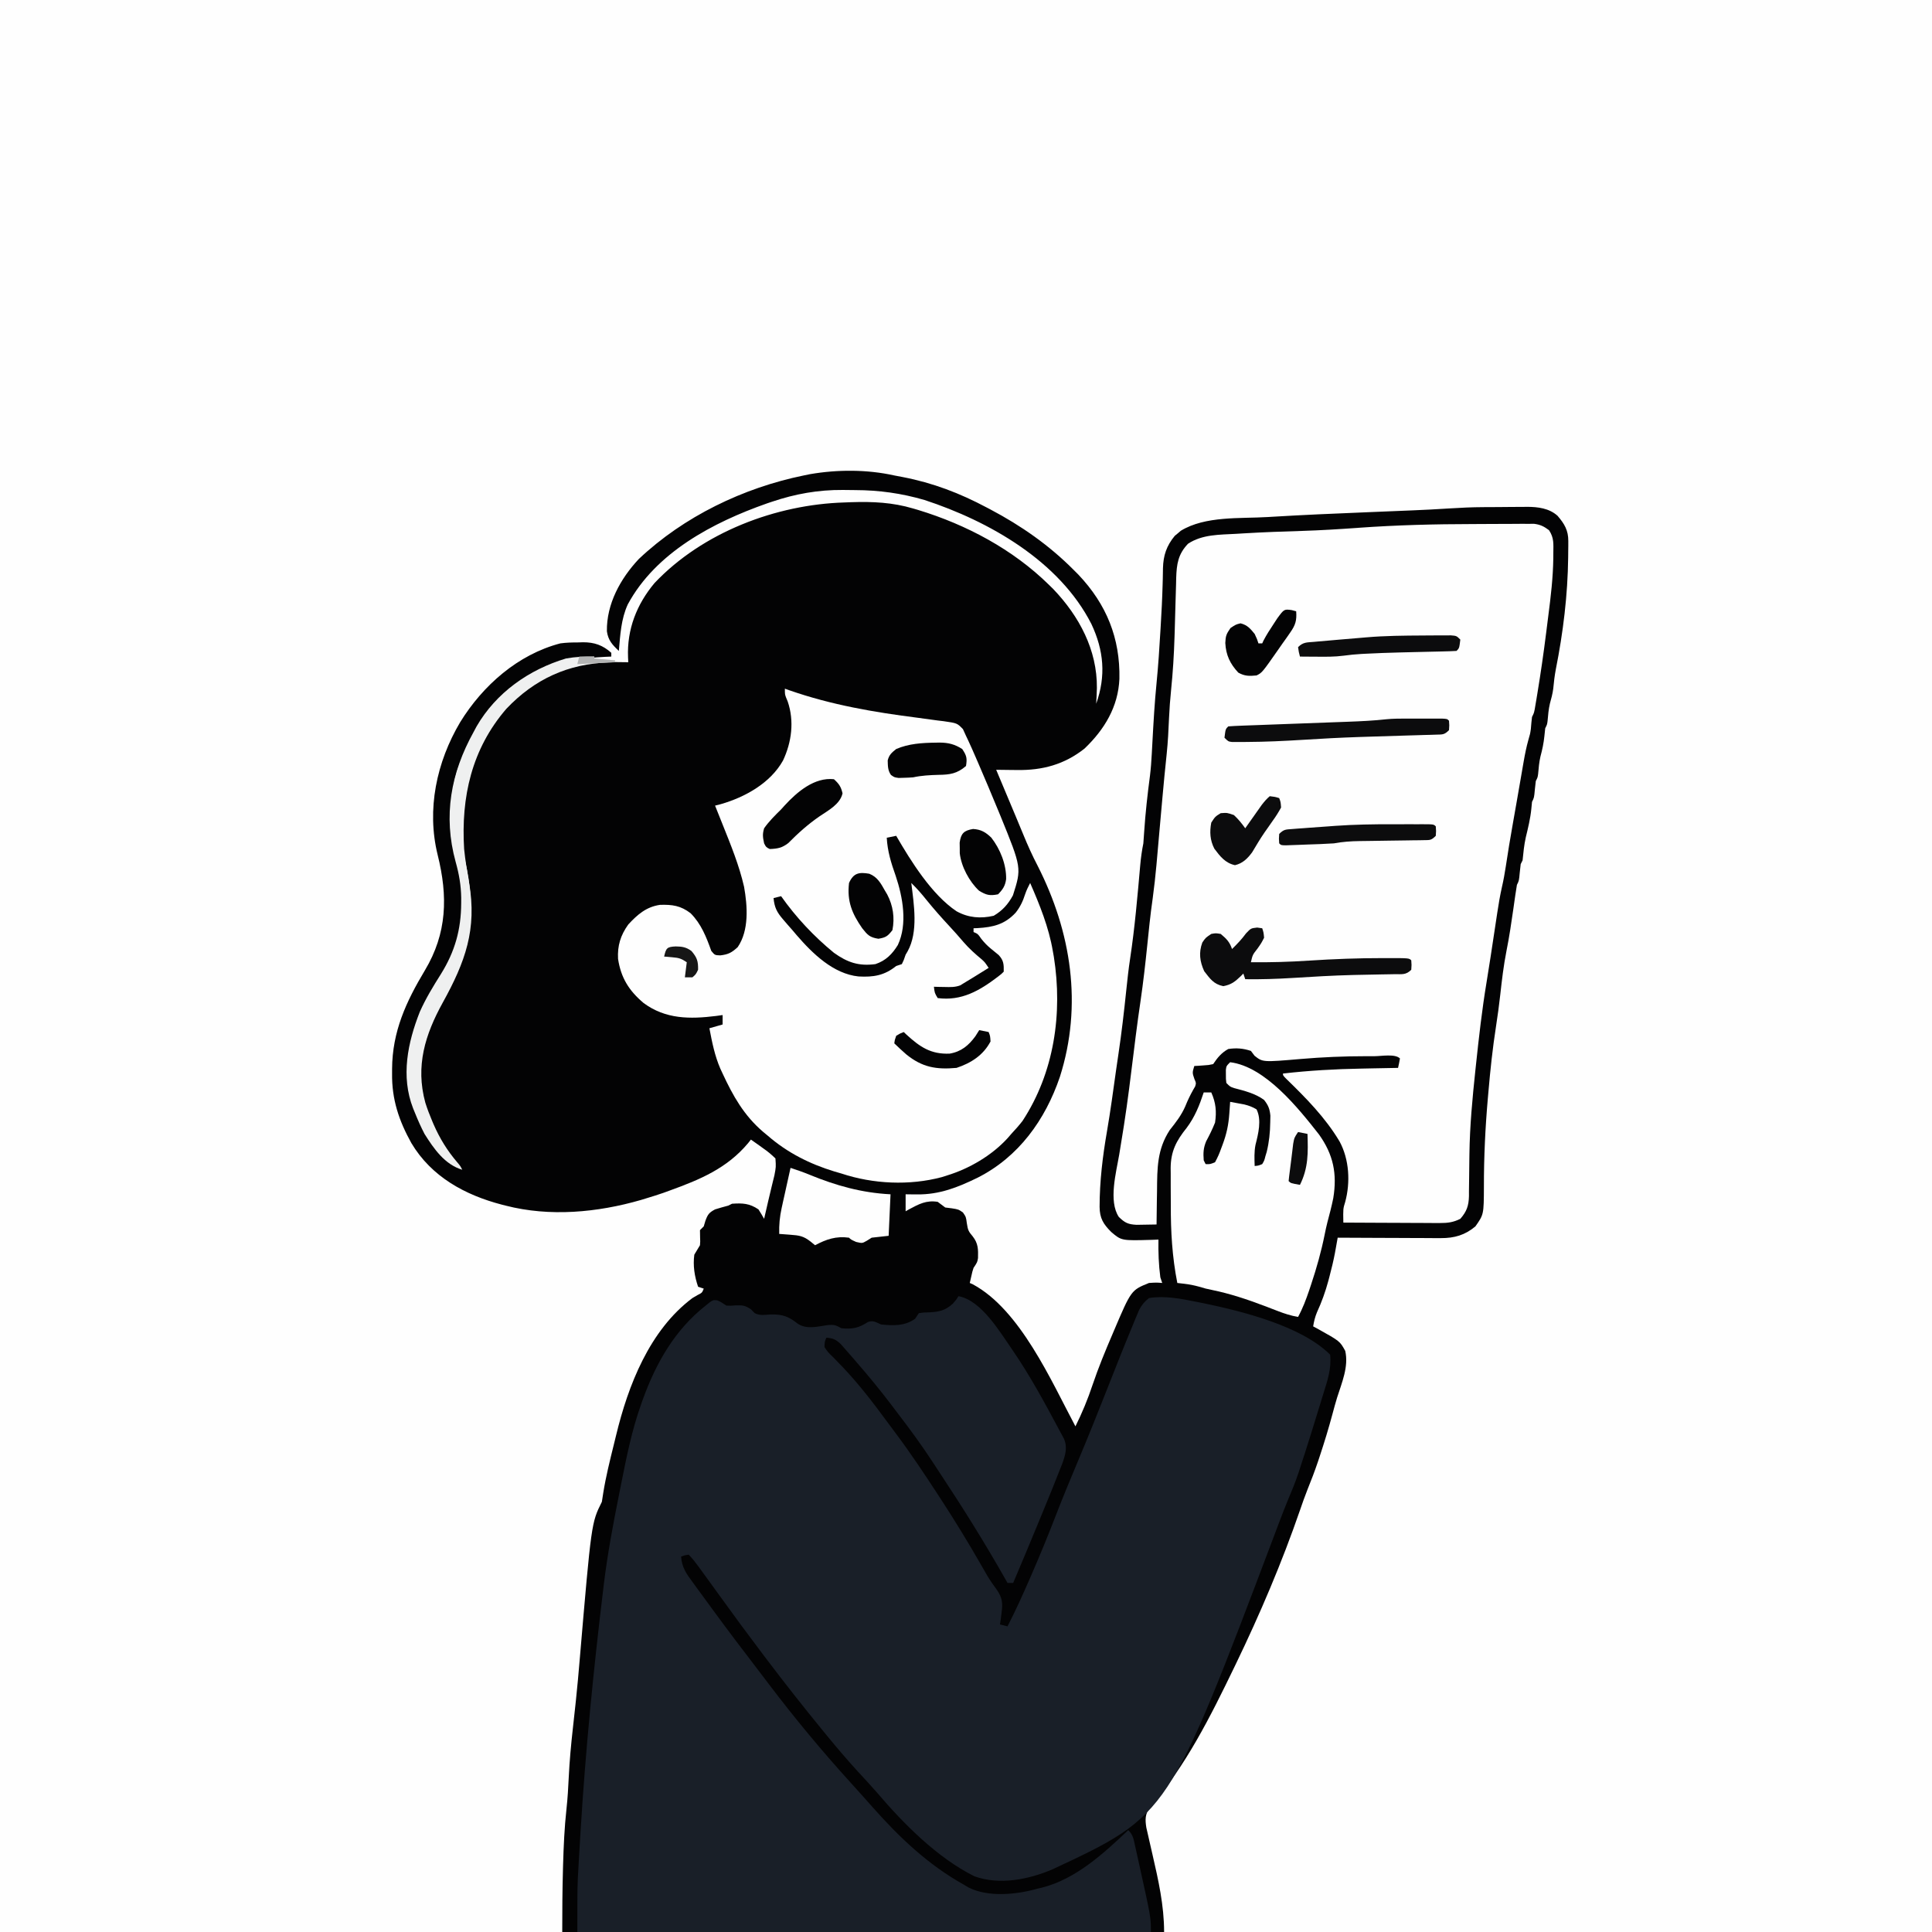
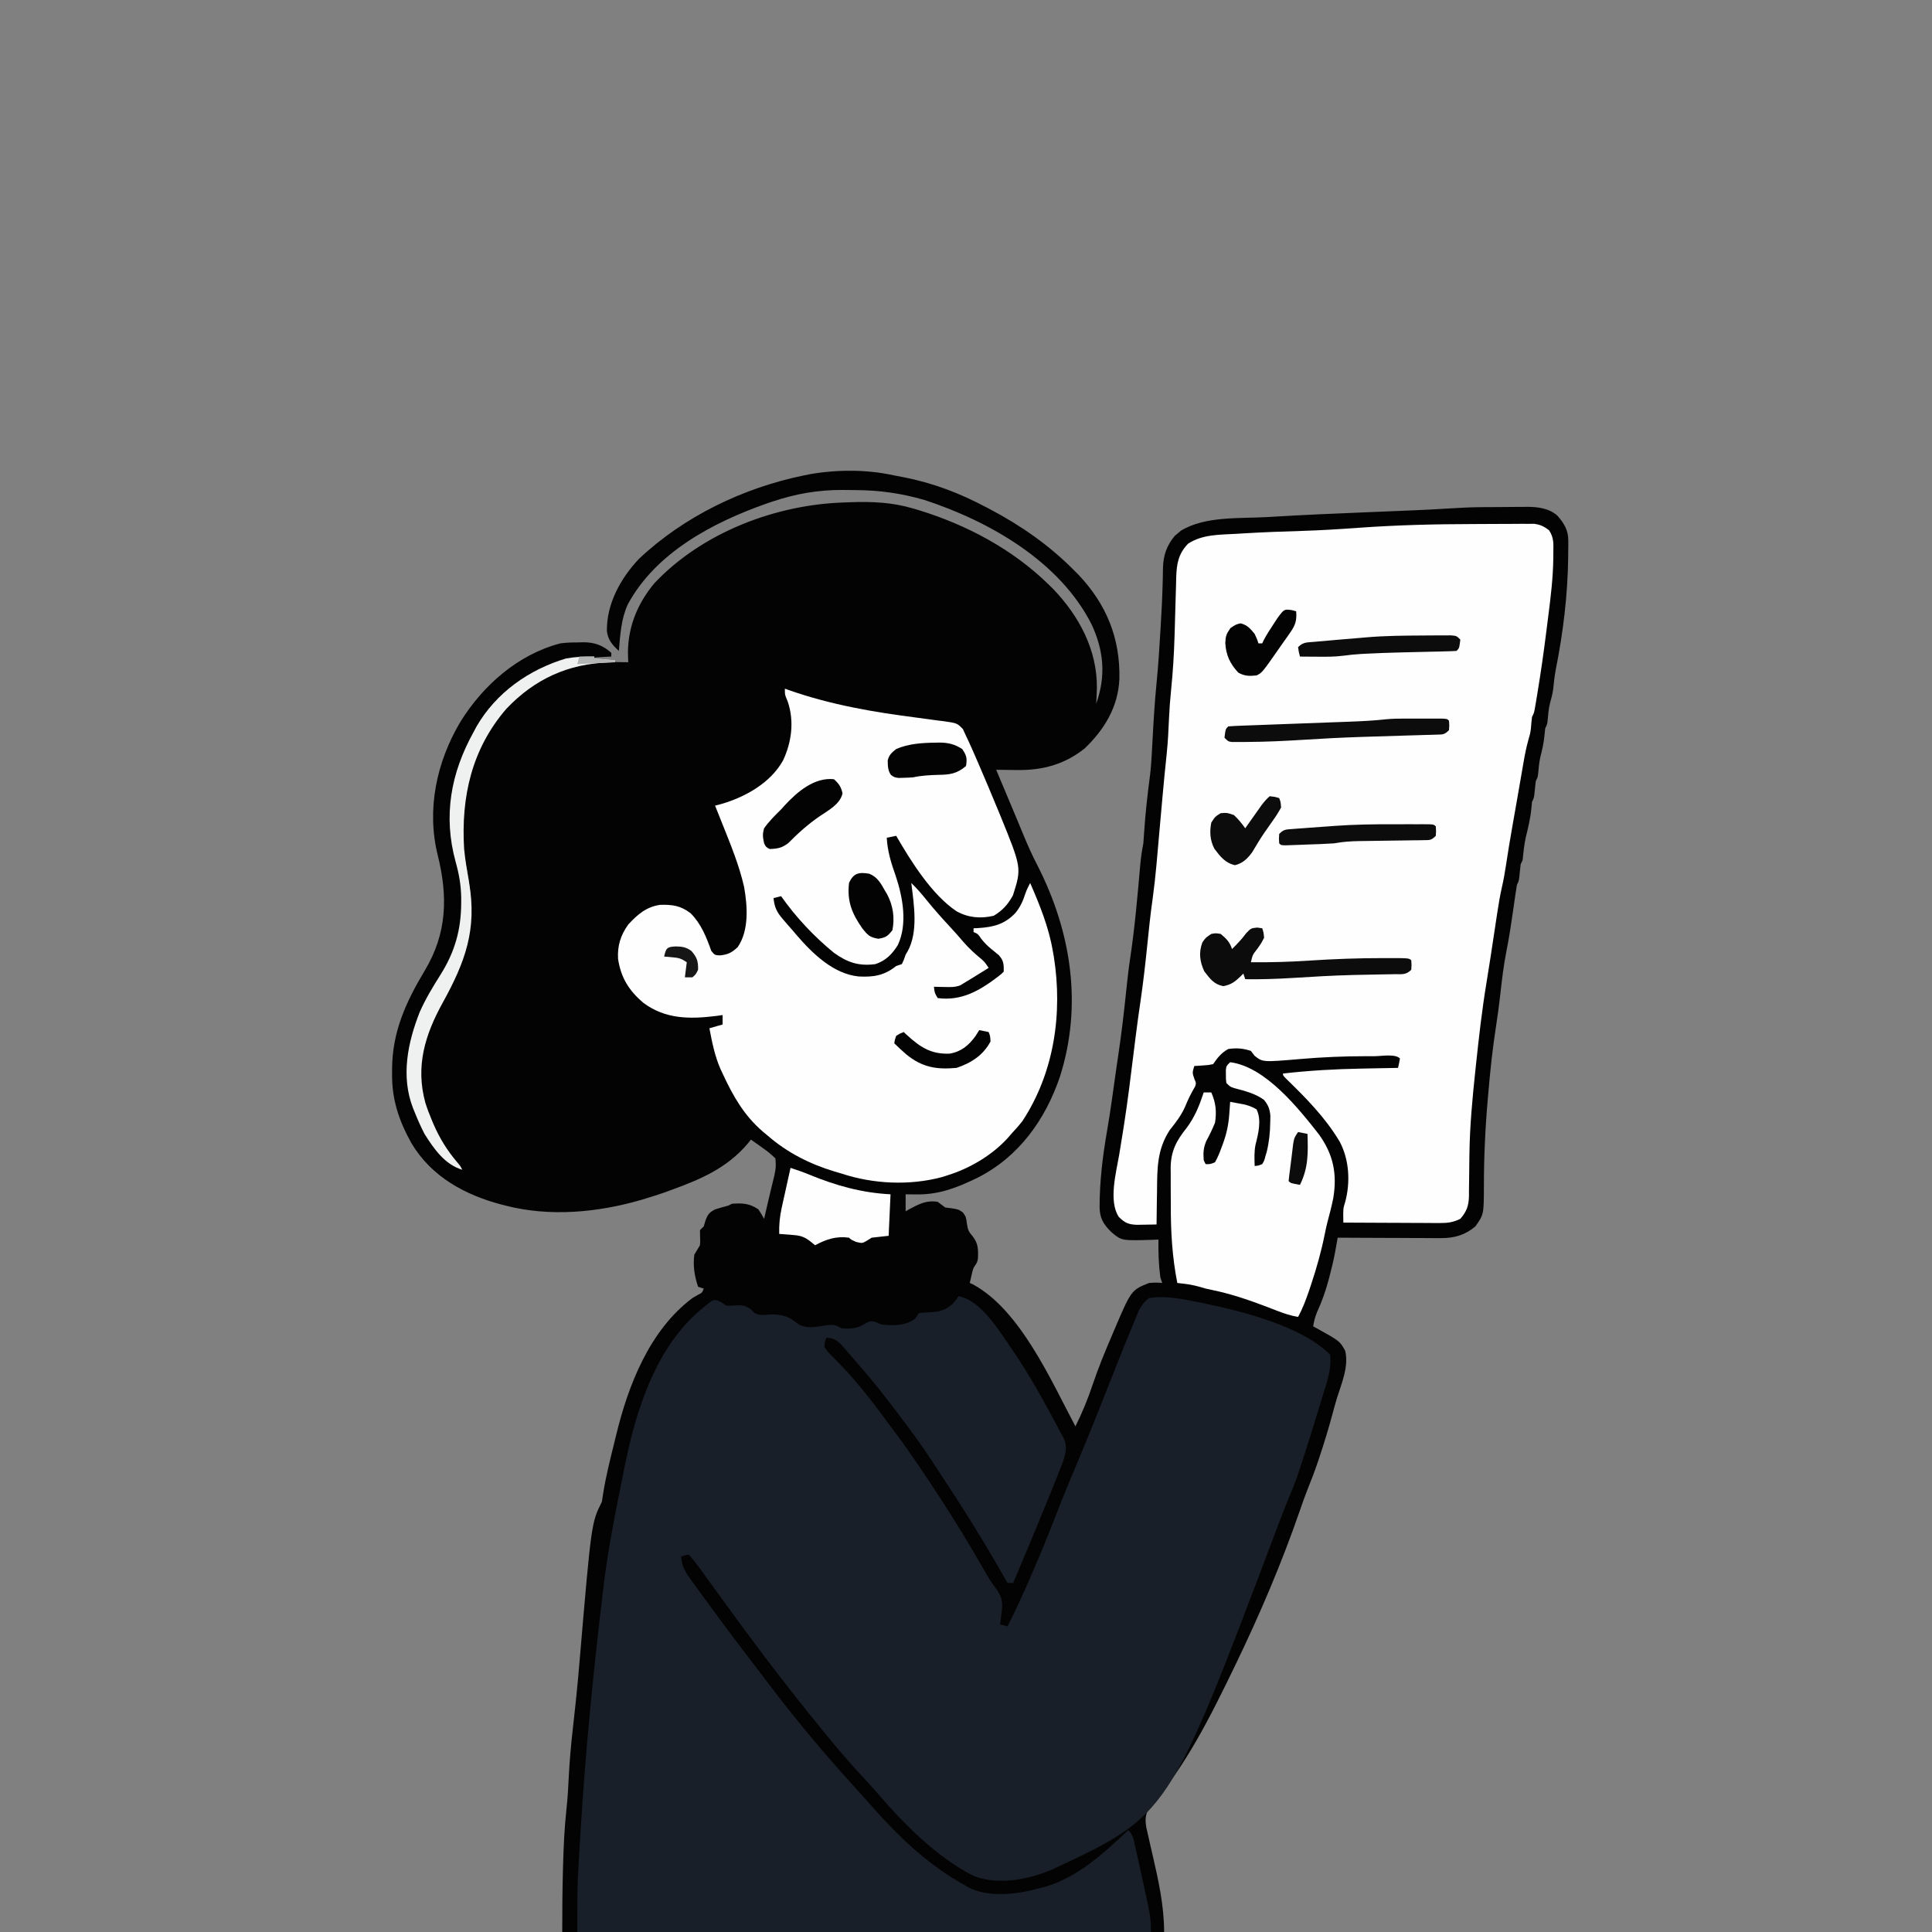
<svg xmlns="http://www.w3.org/2000/svg" version="1.1" width="1024" height="1024">
  <rect width="100%" height="100%" fill="#808080" stroke="none" />
-   <path d="M0 0 C337.92 0 675.84 0 1024 0 C1024 337.92 1024 675.84 1024 1024 C686.08 1024 348.16 1024 0 1024 C0 686.08 0 348.16 0 0 Z " fill="#FEFEFE" transform="translate(0,0)" />
  <path d="M0 0 C1.482 0.286 2.966 0.568 4.449 0.848 C20.484 3.939 34.624 9.357 49 17 C49.986 17.518 49.986 17.518 50.993 18.047 C67.241 26.638 82.023 36.95 95 50 C95.831 50.831 96.663 51.663 97.52 52.52 C112.525 68.343 119.731 86.283 119.309 107.785 C118.665 122.629 111.433 134.572 100.883 144.703 C90.225 153.194 78.502 156.342 65.062 156.125 C63.997 156.116 62.932 156.107 61.834 156.098 C59.222 156.074 56.611 156.041 54 156 C54.368 156.876 54.735 157.752 55.114 158.655 C56.503 161.965 57.891 165.275 59.28 168.585 C59.876 170.007 60.472 171.429 61.069 172.85 C61.648 174.231 62.227 175.611 62.806 176.992 C63.381 178.364 63.957 179.735 64.533 181.106 C65.834 184.206 67.127 187.309 68.403 190.419 C70.702 196.016 73.134 201.452 75.938 206.812 C93.806 241.938 99.872 280.714 87.759 318.766 C80.016 341.552 65.882 361.257 44.062 372.25 C33.601 377.349 23.922 381.183 12.125 381.062 C10.973 381.053 9.82 381.044 8.633 381.035 C7.764 381.024 6.895 381.012 6 381 C6 383.97 6 386.94 6 390 C6.641 389.639 7.281 389.278 7.941 388.906 C13.078 386.15 17.017 384.043 23 385 C24.353 385.973 25.687 386.974 27 388 C28.155 388.144 29.31 388.289 30.5 388.438 C34 389 34 389 36.375 390.625 C38 393 38 393 38.438 396.312 C39.002 400.015 39.312 400.647 41.562 403.312 C44.477 407.028 44.493 410.154 44.371 414.766 C44 417 44 417 42 420 C41.338 422.046 41.338 422.046 40.875 424.188 C40.586 425.446 40.298 426.704 40 428 C40.566 428.253 41.132 428.505 41.715 428.766 C66.77 442.3 83.173 479.915 96 504 C99.573 496.829 102.531 489.659 105.062 482.062 C108.136 472.962 111.773 464.132 115.562 455.312 C115.973 454.345 115.973 454.345 116.391 453.358 C125.553 431.812 125.553 431.812 135 428 C138.938 427.75 138.938 427.75 142 428 C141.67 427.01 141.34 426.02 141 425 C140.115 418.336 139.89 411.714 140 405 C138.866 405.046 137.731 405.093 136.562 405.141 C120.438 405.609 120.438 405.609 115 401 C110.766 396.798 108.876 393.697 108.81 387.696 C108.826 374.074 110.426 360.852 112.753 347.447 C114.591 336.779 116.022 326.048 117.527 315.33 C117.944 312.391 118.376 309.455 118.816 306.52 C120.487 295.329 121.778 284.125 122.946 272.871 C123.534 267.229 124.142 261.609 125 256 C127.487 239.606 128.89 222.997 130.354 206.484 C130.708 202.584 131.218 198.84 132 195 C132.174 192.94 132.317 190.877 132.438 188.812 C133.095 178.907 134.201 169.042 135.502 159.201 C135.987 155.324 136.258 151.458 136.465 147.555 C136.542 146.146 136.62 144.737 136.697 143.328 C136.756 142.239 136.756 142.239 136.816 141.127 C137.378 130.735 137.968 120.358 139 110 C139.916 100.7 140.516 91.39 141.062 82.062 C141.106 81.331 141.15 80.599 141.194 79.846 C141.625 72.561 142.018 65.284 142.207 57.988 C142.237 56.943 142.267 55.899 142.299 54.822 C142.348 52.933 142.381 51.043 142.395 49.153 C142.572 42.375 144.298 37.275 148.641 32.012 C149.172 31.575 149.703 31.138 150.25 30.688 C150.771 30.238 151.292 29.788 151.828 29.324 C164.895 21.357 183.281 22.935 198 22.039 C199.057 21.975 199.057 21.975 200.134 21.909 C216.675 20.908 233.226 20.203 249.783 19.53 C255.893 19.282 262.004 19.029 268.114 18.774 C270.196 18.687 272.279 18.603 274.361 18.519 C281.032 18.243 287.693 17.907 294.355 17.47 C300.25 17.086 306.124 16.83 312.031 16.797 C312.877 16.791 313.724 16.785 314.596 16.78 C316.35 16.77 318.103 16.764 319.857 16.76 C322.525 16.75 325.192 16.719 327.859 16.688 C329.583 16.681 331.307 16.676 333.031 16.672 C333.815 16.66 334.598 16.647 335.405 16.634 C341.141 16.657 347.085 17.37 351.531 21.381 C355.177 25.603 357.259 29.132 357.23 34.711 C357.229 36.072 357.229 36.072 357.227 37.46 C357.208 38.903 357.208 38.903 357.188 40.375 C357.175 41.87 357.175 41.87 357.161 43.395 C356.921 63.317 354.519 83.183 350.621 102.715 C349.969 106.163 349.57 109.572 349.246 113.062 C348.903 115.763 348.184 118.322 347.473 120.945 C346.775 123.976 346.51 127.022 346.246 130.117 C346 132 346 132 345 134 C344.821 135.371 344.68 136.747 344.562 138.125 C344.186 141.87 343.455 145.321 342.473 148.945 C341.775 151.976 341.51 155.022 341.246 158.117 C341 160 341 160 340 162 C339.799 163.496 339.637 164.997 339.5 166.5 C339.111 170.778 339.111 170.778 338 173 C337.876 174.258 337.753 175.516 337.625 176.812 C337.113 181.942 335.904 186.828 334.695 191.832 C333.806 195.883 333.406 199.877 333 204 C332.67 204.66 332.34 205.32 332 206 C331.799 207.496 331.637 208.997 331.5 210.5 C331.111 214.778 331.111 214.778 330 217 C329.675 218.84 329.393 220.688 329.133 222.539 C328.971 223.668 328.809 224.798 328.642 225.961 C328.386 227.775 328.386 227.775 328.125 229.625 C327.041 237.16 325.944 244.662 324.438 252.125 C322.938 259.76 322.032 267.437 321.177 275.168 C320.548 280.772 319.805 286.341 318.932 291.911 C317.117 303.534 315.882 315.157 314.875 326.875 C314.788 327.856 314.701 328.837 314.612 329.848 C313.229 345.574 312.48 361.245 312.503 377.033 C312.441 391.679 312.441 391.679 308 398 C302.529 402.638 296.808 404.256 289.719 404.227 C287.888 404.227 287.888 404.227 286.02 404.227 C284.065 404.211 284.065 404.211 282.07 404.195 C280.711 404.192 279.352 404.189 277.993 404.187 C274.432 404.179 270.872 404.16 267.311 404.137 C263.671 404.117 260.031 404.108 256.391 404.098 C249.26 404.076 242.13 404.042 235 404 C234.869 404.738 234.737 405.477 234.602 406.237 C234.426 407.215 234.25 408.192 234.07 409.199 C233.897 410.165 233.724 411.13 233.546 412.124 C232.758 416.274 231.764 420.354 230.688 424.438 C230.474 425.253 230.26 426.068 230.04 426.909 C228.478 432.676 226.519 438.12 224.016 443.555 C222.986 446.035 222.436 448.356 222 451 C222.808 451.436 223.616 451.871 224.449 452.32 C236.175 458.855 236.175 458.855 239 464 C240.919 472.325 237.185 480.868 234.697 488.732 C233.799 491.653 233.005 494.596 232.215 497.547 C230.188 505.111 227.907 512.569 225.438 520 C225.157 520.848 224.876 521.696 224.586 522.569 C222.872 527.655 220.972 532.635 218.953 537.607 C217.547 541.138 216.3 544.719 215.062 548.312 C205.478 576.138 193.791 603.513 181 630 C180.696 630.629 180.392 631.259 180.079 631.907 C167.56 657.81 154.48 684.034 135.461 705.887 C132.912 709.574 132.889 712.301 133.589 716.71 C133.91 718.149 134.242 719.585 134.582 721.02 C134.756 721.796 134.931 722.572 135.11 723.372 C135.668 725.854 136.239 728.334 136.812 730.812 C139.955 744.455 143 757.926 143 772 C37.73 772 -67.54 772 -176 772 C-176 760.942 -175.934 749.923 -175.625 738.875 C-175.594 737.736 -175.594 737.736 -175.562 736.573 C-175.28 726.585 -174.842 716.653 -173.749 706.714 C-173.141 701.148 -172.818 695.598 -172.555 690.008 C-172.136 681.37 -171.35 672.809 -170.387 664.217 C-169.925 660.091 -169.48 655.963 -169.035 651.836 C-168.9 650.587 -168.9 650.587 -168.763 649.312 C-167.987 642.048 -167.35 634.775 -166.733 627.495 C-160.56 555.121 -160.56 555.121 -155 544 C-154.724 542.4 -154.48 540.795 -154.25 539.188 C-152.853 530.515 -150.728 522.017 -148.617 513.495 C-148.238 511.962 -147.862 510.428 -147.492 508.892 C-141.056 482.201 -129.717 453.016 -107 436 C-106.111 435.478 -105.221 434.956 -104.305 434.418 C-101.884 433.208 -101.884 433.208 -101 431 C-101.99 430.67 -102.98 430.34 -104 430 C-105.886 424.442 -106.781 418.861 -106 413 C-105.018 411.323 -104.019 409.655 -103 408 C-102.838 405.965 -102.838 405.965 -102.938 403.812 C-102.968 401.925 -102.968 401.925 -103 400 C-102.34 399.34 -101.68 398.68 -101 398 C-100.711 397.031 -100.423 396.061 -100.125 395.062 C-98.857 391.61 -98.189 390.724 -95 389 C-92.682 388.281 -90.349 387.609 -88 387 C-87.34 386.67 -86.68 386.34 -86 386 C-80.425 385.628 -76.783 385.775 -72 389 C-70.954 390.638 -69.947 392.303 -69 394 C-68.818 393.212 -68.636 392.425 -68.449 391.613 C-68.198 390.524 -67.946 389.435 -67.688 388.312 C-67.417 387.132 -67.146 385.951 -66.867 384.734 C-66.303 382.304 -65.725 379.877 -65.133 377.453 C-64.862 376.334 -64.591 375.215 -64.312 374.062 C-64.061 373.043 -63.81 372.023 -63.551 370.973 C-62.7 366.502 -62.7 366.502 -63 362 C-65.164 359.889 -67.048 358.312 -69.5 356.625 C-70.12 356.175 -70.74 355.725 -71.379 355.262 C-72.907 354.157 -74.452 353.076 -76 352 C-76.487 352.617 -76.975 353.235 -77.477 353.871 C-88.698 367.276 -102.971 373.189 -119 379 C-120.128 379.411 -121.256 379.822 -122.418 380.246 C-125.262 381.233 -128.116 382.136 -131 383 C-132.096 383.336 -133.191 383.673 -134.32 384.02 C-157.404 390.675 -182.556 393.044 -206 387 C-206.655 386.834 -207.31 386.667 -207.985 386.496 C-227.557 381.393 -245.356 371.684 -255.971 353.849 C-262.556 342.014 -266.386 330.615 -266.188 317 C-266.187 316.162 -266.186 315.324 -266.186 314.461 C-266.048 294.686 -258.775 278.961 -248.781 262.27 C-237.013 242.602 -236.56 223.053 -242.027 201.129 C-247.982 176.977 -242.607 151.854 -230.078 130.746 C-218.063 111.287 -199.495 94.877 -177 89 C-173.799 88.567 -170.665 88.49 -167.438 88.5 C-166.639 88.472 -165.84 88.443 -165.018 88.414 C-159.016 88.394 -154.528 89.941 -150 94 C-150 94.66 -150 95.32 -150 96 C-151.111 96.049 -152.222 96.098 -153.367 96.148 C-176.958 97.285 -195.806 104.284 -212.211 121.766 C-220.017 130.532 -225.752 141.114 -230 152 C-230.414 153.056 -230.828 154.111 -231.254 155.199 C-236.722 171.908 -235.447 190.63 -230.797 207.338 C-227.244 220.667 -227.248 235.966 -232 249 C-232.306 249.908 -232.611 250.815 -232.926 251.75 C-235.361 258.269 -238.745 263.955 -242.438 269.812 C-247.355 277.631 -251.066 285.228 -254 294 C-254.338 294.978 -254.675 295.957 -255.023 296.965 C-258.657 309.114 -258.495 323.133 -254 335 C-253.636 335.995 -253.273 336.99 -252.898 338.016 C-250.331 344.608 -247.186 350.309 -243 356 C-242.402 356.887 -241.804 357.774 -241.188 358.688 C-237.925 362.137 -234.016 364.503 -230 367 C-230.412 366.585 -230.825 366.17 -231.25 365.742 C-245.65 350.377 -251.597 331.014 -251.262 310.324 C-250.712 294.981 -242.023 281.977 -234.711 268.906 C-222.77 247.416 -222.155 223.776 -228.534 200.009 C-233.438 178.853 -226.737 154.623 -215.855 136.438 C-204.683 118.735 -188.19 104.291 -167.349 99.364 C-162.431 98.602 -157.463 98.798 -152.5 98.875 C-151.391 98.884 -150.283 98.893 -149.141 98.902 C-146.427 98.926 -143.714 98.959 -141 99 C-141.062 97.704 -141.062 97.704 -141.125 96.381 C-141.727 81.56 -136.552 68.327 -127.062 57 C-101.561 30.094 -62.657 15.374 -26.375 14.312 C-24.546 14.242 -24.546 14.242 -22.68 14.17 C-11.431 13.803 -0.887 14.287 9.938 17.5 C11.272 17.891 11.272 17.891 12.634 18.29 C38.226 26.085 62.831 39.157 82 58 C82.746 58.733 83.493 59.467 84.262 60.223 C97.993 74.577 107.568 92.498 107.375 112.625 C107.3 115.424 107.167 118.205 107 121 C112.252 106.244 111.063 92.754 104.457 78.723 C87.485 45.439 50.483 24.319 16 13 C3.727 9.45 -8.011 7.794 -20.803 7.76 C-22.967 7.75 -25.13 7.719 -27.293 7.688 C-40.314 7.587 -52.501 9.765 -64.875 13.938 C-65.74 14.229 -66.605 14.521 -67.497 14.821 C-96.076 24.869 -126.429 40.838 -141.258 68.332 C-144.834 76.107 -145.257 84.578 -146 93 C-149.441 89.788 -151.675 87.329 -152.336 82.59 C-152.549 68.114 -145.184 54.692 -135.41 44.277 C-111.542 21.724 -79.996 6.537 -48 0 C-46.904 -0.224 -45.809 -0.449 -44.68 -0.68 C-30.142 -3.189 -14.41 -3.208 0 0 Z " fill="#030304" transform="translate(474,252)" />
  <path d="M0 0 C12.146 2.172 21.973 18.986 28.558 28.419 C38.103 42.323 46.071 57.131 54 72 C54.611 73.132 55.222 74.264 55.852 75.43 C57.935 80.092 56.675 84.091 55.048 88.693 C51.538 97.716 47.887 106.677 44.188 115.625 C43.567 117.129 42.946 118.634 42.326 120.138 C37.933 130.78 33.501 141.404 29 152 C28.01 152 27.02 152 26 152 C25.562 151.221 25.123 150.443 24.672 149.641 C14.075 130.945 2.754 112.788 -9.104 94.87 C-10.707 92.443 -12.3 90.011 -13.887 87.574 C-19.438 79.082 -25.395 70.945 -31.558 62.887 C-32.911 61.116 -34.256 59.338 -35.598 57.559 C-41.468 49.805 -47.62 42.338 -54 35 C-54.487 34.432 -54.974 33.865 -55.476 33.28 C-56.93 31.592 -58.399 29.919 -59.875 28.25 C-61.171 26.773 -61.171 26.773 -62.492 25.266 C-65.124 22.888 -66.516 22.275 -70 22 C-70.929 24.223 -70.929 24.223 -71 27 C-69.106 29.777 -69.106 29.777 -66.312 32.438 C-65.284 33.502 -64.258 34.568 -63.234 35.637 C-62.699 36.189 -62.163 36.741 -61.611 37.31 C-52.777 46.576 -45.003 56.726 -37.444 67.037 C-36.071 68.903 -34.685 70.758 -33.293 72.609 C-25.431 83.117 -18.17 94.012 -11 105 C-10.418 105.891 -9.836 106.783 -9.237 107.701 C-1.754 119.21 5.386 130.88 12.207 142.794 C12.747 143.735 13.287 144.675 13.844 145.645 C14.363 146.551 14.882 147.457 15.417 148.391 C16.965 150.943 18.659 153.315 20.414 155.727 C23.192 159.82 23.553 162.576 22.875 167.562 C22.728 168.781 22.581 169.999 22.43 171.254 C22.288 172.16 22.146 173.066 22 174 C23.32 174.33 24.64 174.66 26 175 C30.211 166.857 33.957 158.523 37.625 150.125 C37.931 149.425 38.237 148.726 38.553 148.005 C43.199 137.375 47.574 126.665 51.753 115.842 C55.424 106.366 59.312 96.993 63.25 87.625 C68.581 74.937 73.73 62.189 78.75 49.375 C83.146 38.174 87.564 26.985 92.188 15.875 C92.621 14.815 93.054 13.754 93.501 12.662 C93.907 11.698 94.312 10.735 94.73 9.742 C95.075 8.916 95.419 8.089 95.774 7.238 C97.242 4.558 98.576 2.876 101 1 C109.377 -0.388 118.268 1.402 126.5 3.062 C127.624 3.286 128.747 3.509 129.905 3.739 C150.334 7.989 181.76 15.76 197 31 C197.8 38.456 195.521 44.937 193.312 52 C192.945 53.204 192.578 54.408 192.2 55.648 C191.143 59.102 190.073 62.551 189 66 C188.521 67.564 188.043 69.127 187.566 70.691 C186.408 74.471 185.211 78.237 184 82 C183.766 82.73 183.531 83.46 183.29 84.212 C182.533 86.561 181.768 88.906 181 91.25 C180.775 91.947 180.55 92.644 180.318 93.362 C178.593 98.567 176.521 103.584 174.388 108.635 C172.877 112.298 171.453 115.989 170.055 119.695 C169.8 120.37 169.546 121.044 169.283 121.739 C168.754 123.142 168.225 124.546 167.696 125.95 C111.432 274.999 111.432 274.999 50 303.715 C37.341 309.138 21.832 312.348 8.375 307.438 C-11.259 297.621 -29.023 279.716 -43.16 263.125 C-46.404 259.379 -49.794 255.764 -53.156 252.125 C-58.862 245.893 -64.329 239.469 -69.688 232.938 C-70.594 231.833 -70.594 231.833 -71.519 230.707 C-81.937 217.997 -92.086 205.107 -102 192 C-102.904 190.806 -102.904 190.806 -103.826 189.588 C-111.645 179.244 -119.341 168.821 -126.91 158.293 C-129.985 154.016 -133.079 149.753 -136.188 145.5 C-136.645 144.871 -137.103 144.241 -137.575 143.593 C-139.286 141.255 -140.948 139.052 -143 137 C-145.108 137.319 -145.108 137.319 -147 138 C-146.594 143.816 -144.172 147.16 -140.812 151.688 C-140.278 152.425 -139.743 153.163 -139.192 153.923 C-137.472 156.29 -135.736 158.645 -134 161 C-132.883 162.532 -131.767 164.065 -130.652 165.598 C-122.559 176.687 -114.251 187.611 -105.903 198.51 C-104.115 200.85 -102.333 203.195 -100.555 205.543 C-86.798 223.68 -72.312 241.155 -57 258 C-55.499 259.666 -53.999 261.333 -52.5 263 C-51.75 263.831 -51 264.663 -50.227 265.52 C-48.796 267.113 -47.373 268.714 -45.961 270.324 C-31.525 286.68 -16.161 301.341 3 312 C3.758 312.455 4.516 312.91 5.297 313.379 C15.812 318.73 30.988 317.166 42 314 C42.817 313.812 43.635 313.624 44.477 313.43 C62.316 308.824 76.969 295.361 90 283 C92.644 285.644 92.807 287.735 93.621 291.379 C93.766 292.019 93.91 292.659 94.059 293.318 C94.527 295.398 94.983 297.48 95.438 299.562 C95.753 300.983 96.068 302.403 96.383 303.823 C102 329.292 102 329.292 102 337 C1.68 337 -98.64 337 -202 337 C-202 312.705 -202 312.705 -201.371 302.008 C-201.301 300.766 -201.232 299.523 -201.16 298.243 C-200.929 294.203 -200.685 290.164 -200.438 286.125 C-200.374 285.075 -200.374 285.075 -200.309 284.004 C-197.709 240.93 -193.424 197.964 -188.25 155.125 C-188.155 154.337 -188.061 153.549 -187.963 152.737 C-186.04 136.92 -183.135 121.314 -180.003 105.698 C-179.563 103.501 -179.128 101.303 -178.693 99.105 C-175.894 85.039 -173.067 70.975 -168.25 57.438 C-167.904 56.464 -167.558 55.49 -167.202 54.486 C-160.222 35.288 -150.276 17.826 -134 5 C-133.29 4.425 -132.579 3.85 -131.848 3.258 C-130 2 -130 2 -127.938 2.188 C-126 3 -126 3 -123 5 C-120.649 5.092 -120.649 5.092 -118.125 4.875 C-114.343 4.781 -113.29 4.813 -110 6.938 C-109.01 7.958 -109.01 7.958 -108 9 C-105.103 10.448 -102.657 9.865 -99.438 9.688 C-92.99 9.602 -90.042 10.753 -85.078 14.66 C-80.404 17.674 -74.898 16.137 -69.688 15.375 C-65.794 14.979 -65.229 15.284 -62 17 C-56.137 17.586 -52.904 16.866 -47.957 13.68 C-45.128 12.697 -43.699 13.835 -41 15 C-34.565 15.667 -28.454 15.875 -23 12 C-22.34 11.01 -21.68 10.02 -21 9 C-18.391 8.629 -18.391 8.629 -15.25 8.562 C-10.053 8.251 -6.988 7.579 -3 4 C-1.167 1.894 -1.167 1.894 0 0 Z " fill="#191F28" transform="translate(508,687)" />
  <path d="M0 0 C3.664 -0.006 7.327 -0.03 10.99 -0.058 C13.844 -0.077 16.697 -0.082 19.55 -0.083 C21.554 -0.088 23.558 -0.106 25.561 -0.125 C27.381 -0.121 27.381 -0.121 29.237 -0.116 C30.3 -0.12 31.362 -0.124 32.457 -0.127 C35.807 0.299 37.648 1.237 40.347 3.24 C43.09 7.355 42.679 10.568 42.644 15.408 C42.637 16.8 42.637 16.8 42.631 18.221 C42.479 28.378 41.318 38.378 40.003 48.441 C39.599 51.539 39.213 54.638 38.831 57.738 C37.494 68.413 35.958 79.044 34.206 89.658 C34.036 90.691 33.867 91.723 33.692 92.787 C33.531 93.736 33.371 94.685 33.205 95.663 C33.063 96.501 32.922 97.339 32.776 98.202 C32.347 100.24 32.347 100.24 31.347 102.24 C31.073 104.376 30.902 106.512 30.726 108.658 C30.347 111.24 30.347 111.24 29.411 114.431 C28.358 118.201 27.613 121.908 26.944 125.764 C26.821 126.468 26.698 127.173 26.571 127.898 C26.18 130.137 25.795 132.376 25.409 134.615 C25.155 136.078 24.9 137.54 24.646 139.002 C24.135 141.935 23.626 144.868 23.118 147.802 C22.47 151.542 21.809 155.28 21.144 159.018 C19.813 166.507 18.568 174.003 17.442 181.525 C16.876 185.215 16.232 188.851 15.385 192.487 C14.398 196.882 13.645 201.282 12.979 205.736 C12.8 206.909 12.8 206.909 12.618 208.104 C12.232 210.628 11.852 213.153 11.472 215.678 C10.935 219.229 10.397 222.779 9.858 226.33 C9.727 227.201 9.595 228.072 9.459 228.97 C8.753 233.63 8.021 238.283 7.241 242.932 C4.842 257.375 3.209 271.872 1.659 286.428 C1.55 287.445 1.442 288.463 1.33 289.511 C-0.239 304.273 -1.623 318.953 -1.829 333.807 C-1.847 335.034 -1.847 335.034 -1.866 336.285 C-1.914 339.649 -1.962 343.012 -1.979 346.376 C-1.995 348.874 -2.035 351.371 -2.079 353.869 C-2.077 354.622 -2.075 355.376 -2.073 356.152 C-2.193 361.302 -3.258 364.36 -6.653 368.24 C-10.347 370.101 -13.346 370.486 -17.453 370.467 C-18.594 370.467 -19.735 370.467 -20.91 370.467 C-22.131 370.457 -23.352 370.446 -24.61 370.436 C-25.868 370.433 -27.127 370.43 -28.423 370.427 C-31.755 370.418 -35.087 370.4 -38.42 370.378 C-41.825 370.357 -45.23 370.348 -48.636 370.338 C-55.308 370.316 -61.981 370.282 -68.653 370.24 C-68.791 362.906 -68.791 362.906 -67.677 359.322 C-64.844 348.906 -65.505 336.756 -70.653 327.24 C-78.234 314.515 -88.54 304.116 -99.106 293.85 C-100.653 292.24 -100.653 292.24 -100.653 291.24 C-86.721 289.637 -72.921 288.856 -58.903 288.615 C-57.019 288.577 -55.135 288.538 -53.251 288.498 C-48.719 288.404 -44.186 288.319 -39.653 288.24 C-39.271 286.584 -38.939 284.916 -38.653 283.24 C-41.239 280.654 -48.532 282.051 -52.234 282.051 C-52.971 282.051 -53.707 282.052 -54.466 282.053 C-55.204 282.052 -55.941 282.051 -56.701 282.051 C-68.292 282.052 -79.762 282.534 -91.315 283.529 C-111.388 285.247 -111.388 285.247 -115.716 281.803 C-116.355 280.957 -116.995 280.111 -117.653 279.24 C-121.725 277.883 -125.401 277.58 -129.653 278.24 C-133.206 280.182 -135.415 282.883 -137.653 286.24 C-140.036 286.752 -140.036 286.752 -142.778 286.928 C-143.688 286.993 -144.598 287.059 -145.536 287.127 C-146.235 287.164 -146.933 287.202 -147.653 287.24 C-148.734 290.805 -148.734 290.805 -147.575 294.182 C-146.653 296.24 -146.653 296.24 -147.192 298.064 C-147.551 298.679 -147.909 299.294 -148.278 299.928 C-149.858 302.763 -151.204 305.537 -152.403 308.553 C-154.463 313.309 -157.425 317.145 -160.653 321.174 C-167.389 331.502 -167.305 341.412 -167.403 353.365 C-167.432 355.102 -167.461 356.839 -167.493 358.576 C-167.566 362.797 -167.616 367.018 -167.653 371.24 C-169.908 371.289 -172.164 371.324 -174.419 371.354 C-175.675 371.375 -176.931 371.396 -178.225 371.417 C-182.762 371.183 -184.444 370.361 -187.653 367.24 C-193.233 358.871 -189.037 343.588 -187.432 334.126 C-186.717 329.901 -186.046 325.668 -185.376 321.436 C-185.234 320.541 -185.092 319.647 -184.946 318.725 C-182.923 305.797 -181.357 292.805 -179.747 279.82 C-179.514 277.947 -179.281 276.074 -179.048 274.201 C-178.877 272.828 -178.877 272.828 -178.704 271.428 C-177.912 265.114 -177.029 258.817 -176.106 252.521 C-174.692 242.825 -173.593 233.112 -172.591 223.365 C-172.269 220.263 -171.945 217.162 -171.618 214.061 C-171.538 213.301 -171.459 212.541 -171.376 211.759 C-170.896 207.261 -170.326 202.786 -169.688 198.307 C-168.087 186.603 -167.192 174.817 -166.153 163.053 C-165.728 158.267 -165.3 153.482 -164.872 148.697 C-164.769 147.541 -164.666 146.386 -164.56 145.195 C-163.861 137.391 -163.113 129.594 -162.281 121.803 C-161.623 115.49 -161.315 109.179 -161.046 102.838 C-160.823 97.846 -160.455 92.896 -159.946 87.924 C-158.989 78.535 -158.418 69.177 -158.126 59.744 C-158.09 58.603 -158.055 57.461 -158.018 56.285 C-157.876 51.592 -157.744 46.898 -157.624 42.204 C-157.533 38.717 -157.424 35.231 -157.313 31.744 C-157.291 30.69 -157.269 29.636 -157.247 28.55 C-156.998 21.172 -156.242 15.949 -150.966 10.428 C-143.379 5.417 -134.287 5.685 -125.466 5.178 C-124.085 5.093 -122.704 5.009 -121.323 4.924 C-111.061 4.309 -100.796 3.939 -90.52 3.635 C-80.558 3.321 -70.63 2.711 -60.69 1.988 C-40.458 0.531 -20.279 0.026 0 0 Z " fill="#FEFEFE" transform="translate(780.653,277.76)" />
  <path d="M0 0 C0.804 0.291 1.609 0.583 2.438 0.883 C24.717 8.651 47.264 12.491 70.61 15.459 C74.077 15.907 77.538 16.388 81 16.875 C82.051 17 83.101 17.125 84.183 17.254 C91.302 18.284 91.302 18.284 94.371 21.434 C94.909 22.611 95.446 23.787 96 25 C96.377 25.791 96.753 26.581 97.141 27.396 C98.503 30.304 99.788 33.239 101.062 36.188 C101.536 37.275 102.009 38.362 102.496 39.481 C106.055 47.705 109.527 55.964 112.938 64.25 C113.386 65.33 113.834 66.411 114.295 67.524 C125.502 95.043 125.502 95.043 120.875 109.562 C118.268 114.343 115.37 117.591 110.688 120.375 C103.768 121.984 97.255 121.453 91 118 C77.821 109.178 66.854 91.517 59 78 C56.525 78.495 56.525 78.495 54 79 C54.38 86.225 56.346 92.484 58.746 99.254 C62.511 110.502 65.113 124.692 59.875 135.875 C56.906 140.708 53.474 144.175 48 146 C39.192 147.175 33.149 145.129 26 140 C15.398 131.326 5.892 121.197 -2 110 C-3.32 110.33 -4.64 110.66 -6 111 C-5.535 115.967 -4.241 118.492 -1 122.25 C-0.184 123.2 0.632 124.15 1.473 125.129 C2.307 126.076 3.141 127.024 4 128 C4.741 128.875 5.482 129.751 6.246 130.652 C14.643 140.367 25.645 151.164 39.039 152.543 C46.955 152.978 52.714 152.059 59 147 C59.99 146.67 60.98 146.34 62 146 C63.04 143.867 63.04 143.867 64 141 C64.334 140.439 64.668 139.879 65.012 139.301 C70.818 128.93 68.398 114.338 67 103 C69.936 105.838 72.52 108.807 75.062 112 C78.898 116.733 82.9 121.255 87.046 125.718 C89.66 128.531 92.205 131.383 94.688 134.312 C97.62 137.712 100.845 140.598 104.301 143.457 C106 145 106 145 108 148 C105.918 149.294 103.834 150.585 101.75 151.875 C100.87 152.422 100.87 152.422 99.973 152.98 C98.323 154 96.662 155.001 95 156 C93.995 156.619 93.995 156.619 92.969 157.25 C90.182 158.311 87.717 158.189 84.75 158.125 C83.672 158.107 82.595 158.089 81.484 158.07 C80.665 158.047 79.845 158.024 79 158 C79.379 161.291 79.379 161.291 81 164 C93.622 165.658 103.165 160.095 112.918 152.672 C114.869 151.167 114.869 151.167 116 150 C116.077 146.161 115.98 144.058 113.324 141.191 C111.925 140.008 110.506 138.847 109.07 137.707 C107.153 136.126 105.669 134.561 104.125 132.625 C102.269 129.962 102.269 129.962 100 129 C100 128.34 100 127.68 100 127 C100.701 126.974 101.403 126.948 102.125 126.922 C110.428 126.425 116.523 124.965 122.312 118.75 C124.751 115.677 126.176 112.62 127.359 108.895 C128.062 106.817 128.985 104.941 130 103 C135.04 114.517 139.9 126.545 142 139 C142.184 140.025 142.369 141.05 142.559 142.105 C147.291 172.031 142.777 203.468 125.953 229.121 C124.069 231.536 122.103 233.774 120 236 C119.024 237.127 119.024 237.127 118.027 238.277 C109.672 247.414 97.828 254.38 86 258 C85.073 258.296 84.146 258.593 83.191 258.898 C66.035 263.476 46.763 262.569 30 257 C28.755 256.638 27.51 256.276 26.227 255.902 C13.216 251.945 1.312 245.959 -9 237 C-9.831 236.312 -10.663 235.623 -11.52 234.914 C-21.652 226.255 -27.465 215.925 -33 204 C-33.403 203.134 -33.807 202.268 -34.223 201.375 C-37.197 194.499 -38.605 187.337 -40 180 C-36.535 179.01 -36.535 179.01 -33 178 C-33 176.35 -33 174.7 -33 173 C-34.138 173.159 -35.276 173.317 -36.449 173.48 C-50.34 175.2 -63.211 175.235 -74.875 166.625 C-82.598 160.1 -86.905 153.278 -88.422 143.195 C-88.78 136.163 -87.097 130.724 -83 125 C-78.124 119.736 -73.476 115.65 -66.203 114.594 C-59.681 114.387 -55.213 115.003 -49.969 119.031 C-44.359 124.641 -41.62 131.664 -39 139 C-37.14 141.263 -37.14 141.263 -34.25 141.375 C-29.964 140.88 -28.201 139.922 -25 137 C-18.903 128.043 -19.812 115.253 -21.625 105.02 C-24.225 93.633 -28.668 82.818 -33 72 C-33.376 71.057 -33.753 70.115 -34.141 69.144 C-35.092 66.762 -36.045 64.381 -37 62 C-36.007 61.745 -35.015 61.49 -33.992 61.227 C-21.103 57.526 -7.696 50.072 -0.996 38.109 C3.616 28.343 5.05 17.191 1.5 6.812 C1.222 6.138 0.943 5.464 0.656 4.77 C0 3 0 3 0 0 Z " fill="#FEFEFE" transform="translate(416,365)" />
  <path d="M0 0 C18.665 2.323 36.281 24.526 47.062 38.25 C54.702 48.923 56.799 59.109 54.654 72.092 C53.789 76.387 52.676 80.61 51.547 84.842 C51.009 86.963 50.553 89.085 50.125 91.23 C48.312 100.284 45.854 108.986 42.938 117.75 C42.427 119.286 42.427 119.286 41.905 120.854 C40.231 125.766 38.488 130.442 36 135 C32.192 134.348 28.8 133.256 25.203 131.855 C24.087 131.428 22.971 131 21.821 130.559 C20.643 130.106 19.464 129.654 18.25 129.188 C9.062 125.714 0.073 122.698 -9.547 120.719 C-13 120 -13 120 -16.453 118.969 C-19.14 118.235 -21.485 117.758 -24.222 117.439 C-25.469 117.294 -26.715 117.149 -28 117 C-30.724 103.173 -31.501 89.724 -31.446 75.644 C-31.437 72.278 -31.467 68.914 -31.498 65.549 C-31.5 63.383 -31.499 61.217 -31.496 59.051 C-31.513 57.562 -31.513 57.562 -31.53 56.042 C-31.442 47.179 -28.55 41.648 -23.062 34.812 C-18.688 28.991 -16.273 22.875 -14 16 C-12.68 16 -11.36 16 -10 16 C-7.587 21.448 -7.111 26.105 -8 32 C-9.369 35.423 -10.929 38.62 -12.688 41.859 C-14.203 45.486 -14.301 48.105 -14 52 C-13.67 52.66 -13.34 53.32 -13 54 C-10.586 54.076 -10.586 54.076 -8 53 C-6.637 50.5 -5.674 48.342 -4.75 45.688 C-4.495 45.01 -4.24 44.333 -3.977 43.635 C-1.887 38.009 -0.856 33.229 -0.438 27.25 C-0.354 26.08 -0.27 24.909 -0.184 23.703 C-0.093 22.365 -0.093 22.365 0 21 C1.585 21.284 3.168 21.578 4.75 21.875 C6.073 22.119 6.073 22.119 7.422 22.367 C9.897 22.975 11.826 23.678 14 25 C16.793 30.587 14.911 37.971 13.445 43.75 C12.7 47.518 12.878 51.171 13 55 C14.966 54.823 14.966 54.823 17 54 C18.107 52.128 18.107 52.128 18.688 49.812 C19.034 48.677 19.034 48.677 19.387 47.52 C20.656 42.305 21.18 37.304 21.25 31.938 C21.289 30.157 21.289 30.157 21.328 28.34 C20.968 24.679 20.241 22.887 18 20 C13.401 16.58 7.568 15.149 2.102 13.711 C0 13 0 13 -2 11 C-2.266 8.906 -2.266 8.906 -2.25 6.5 C-2.255 5.706 -2.26 4.912 -2.266 4.094 C-2 2 -2 2 0 0 Z " fill="#FEFEFE" transform="translate(652,563)" />
  <path d="M0 0 C0 0.33 0 0.66 0 1 C3.63 1.33 7.26 1.66 11 2 C11 2.33 11 2.66 11 3 C9.385 3.039 9.385 3.039 7.738 3.078 C-13.869 3.819 -31.648 11.892 -46.625 27.688 C-65.007 48.982 -70.693 74.47 -69 102 C-68.397 108.01 -67.42 113.943 -66.363 119.887 C-62.121 144.604 -68.411 161.857 -80.291 183.334 C-89.657 200.304 -94.902 216.967 -89.561 236.466 C-88.533 239.716 -87.334 242.864 -86 246 C-85.607 246.93 -85.607 246.93 -85.205 247.878 C-81.939 255.368 -77.932 261.894 -72.602 268.109 C-71 270 -71 270 -70 272 C-79.326 269.174 -85.026 260.889 -90 253 C-91.866 249.405 -93.49 245.757 -95 242 C-95.526 240.718 -95.526 240.718 -96.062 239.41 C-102.638 222.507 -98.922 204.595 -92.5 188.312 C-89.378 181.276 -85.421 174.781 -81.314 168.279 C-73.895 156.39 -70.603 144.681 -70.562 130.688 C-70.559 129.734 -70.555 128.78 -70.551 127.798 C-70.656 121.129 -71.709 115.216 -73.5 108.812 C-80.219 84.372 -76.044 61.737 -64 40 C-63.217 38.534 -63.217 38.534 -62.418 37.039 C-52.004 19.058 -34.62 6.888 -15 1 C-9.904 0.097 -5.15 -0.09 0 0 Z " fill="#EFF0F0" transform="translate(315,348)" />
  <path d="M0 0 C3.357 1.098 6.668 2.222 9.926 3.586 C24.051 9.376 37.685 13.225 53 14 C52.67 21.26 52.34 28.52 52 36 C47.545 36.495 47.545 36.495 43 37 C42.113 37.557 41.226 38.114 40.312 38.688 C38 40 38 40 34.75 39.25 C32 38 32 38 31 37 C24.137 36.066 19.016 37.814 13 41 C12.216 40.361 11.433 39.721 10.625 39.062 C6.846 36.093 4.633 35.792 -0.125 35.438 C-1.221 35.354 -2.316 35.27 -3.445 35.184 C-4.71 35.093 -4.71 35.093 -6 35 C-6.129 30.174 -5.729 25.901 -4.688 21.191 C-4.417 19.951 -4.146 18.71 -3.867 17.432 C-3.581 16.155 -3.295 14.878 -3 13.562 C-2.71 12.246 -2.421 10.929 -2.133 9.611 C-1.428 6.406 -0.717 3.202 0 0 Z " fill="#FEFEFE" transform="translate(419,619)" />
  <path d="M0 0 C0.887 0.124 1.774 0.248 2.688 0.375 C3.402 2.52 3.402 2.52 3.688 5.375 C2.254 8.199 2.254 8.199 0.25 11.062 C-2.397 14.429 -2.397 14.429 -3.312 18.375 C6.987 18.5 17.18 18.196 27.457 17.52 C40.6 16.667 53.704 16.174 66.875 16.188 C67.574 16.187 68.273 16.186 68.992 16.185 C80.499 16.187 80.499 16.187 81.688 17.375 C81.875 19.812 81.875 19.812 81.688 22.375 C78.804 25.259 76.704 24.661 72.664 24.719 C71.943 24.733 71.222 24.747 70.479 24.761 C68.912 24.791 67.345 24.817 65.779 24.839 C61.584 24.9 57.39 24.994 53.195 25.09 C52.33 25.109 51.464 25.129 50.572 25.149 C39.953 25.411 29.357 26.05 18.756 26.715 C10.389 27.23 2.072 27.497 -6.312 27.375 C-6.643 26.385 -6.972 25.395 -7.312 24.375 C-7.737 24.808 -8.161 25.241 -8.598 25.688 C-11.732 28.663 -13.603 30.24 -17.938 31.062 C-23.09 30.013 -24.953 27.122 -28.062 23.125 C-30.409 17.962 -31.012 13.298 -29.062 7.938 C-27.312 5.375 -27.312 5.375 -24.312 3.375 C-21.938 2.938 -21.938 2.938 -19.312 3.375 C-16.267 5.936 -14.577 7.58 -13.312 11.375 C-10.57 8.711 -8.132 6.148 -5.875 3.062 C-3.312 0.375 -3.312 0.375 0 0 Z " fill="#0C0C0D" transform="translate(666.312,491.625)" />
  <path d="M0 0 C1.317 -0.001 2.634 -0.003 3.99 -0.004 C4.658 -0.002 5.325 0 6.013 0.002 C8.086 0.008 10.159 0.002 12.232 -0.004 C14.19 -0.002 14.19 -0.002 16.188 0 C17.375 0.001 18.563 0.002 19.787 0.003 C22.496 0.133 22.496 0.133 23.496 1.133 C23.684 3.57 23.684 3.57 23.496 6.133 C20.998 8.63 20.14 8.414 16.684 8.512 C15.675 8.545 14.665 8.579 13.625 8.613 C11.97 8.654 11.97 8.654 10.281 8.695 C9.135 8.731 7.989 8.768 6.809 8.805 C4.343 8.882 1.876 8.955 -0.59 9.024 C-7.019 9.205 -13.447 9.415 -19.875 9.625 C-21.781 9.686 -21.781 9.686 -23.725 9.749 C-33.831 10.085 -43.914 10.611 -54.004 11.258 C-63.86 11.875 -73.69 12.334 -83.566 12.383 C-84.562 12.392 -85.557 12.401 -86.582 12.411 C-87.475 12.407 -88.369 12.403 -89.289 12.398 C-90.061 12.396 -90.834 12.394 -91.629 12.392 C-93.504 12.133 -93.504 12.133 -95.504 10.133 C-94.948 5.577 -94.948 5.577 -93.504 4.133 C-91.197 3.954 -88.885 3.844 -86.573 3.76 C-85.847 3.732 -85.122 3.704 -84.374 3.676 C-81.961 3.584 -79.547 3.499 -77.133 3.414 C-75.454 3.351 -73.776 3.288 -72.097 3.224 C-67.661 3.056 -63.224 2.893 -58.787 2.732 C-51.718 2.475 -44.649 2.213 -37.58 1.945 C-35.119 1.853 -32.659 1.765 -30.199 1.678 C-23.3 1.424 -16.444 1.108 -9.58 0.339 C-6.385 0.022 -3.208 0.003 0 0 Z " fill="#0C0C0D" transform="translate(744.504,380.867)" />
  <path d="M0 0 C2.661 2.388 3.778 4.016 4.562 7.5 C3.268 13.254 -2.927 16.488 -7.562 19.625 C-13.7 23.851 -18.956 28.546 -24.184 33.848 C-27.543 36.415 -29.816 36.83 -34 37 C-35.938 36.062 -35.938 36.062 -37 34 C-37.712 30.619 -37.936 29.216 -37 26 C-34.38 22.276 -31.238 19.187 -28 16 C-27.366 15.296 -26.732 14.592 -26.078 13.867 C-19.441 6.634 -10.267 -1.123 0 0 Z " fill="#030304" transform="translate(442,413)" />
  <path d="M0 0 C1.528 -0.009 3.057 -0.02 4.585 -0.035 C6.739 -0.052 8.893 -0.056 11.048 -0.056 C12.312 -0.06 13.576 -0.064 14.878 -0.069 C17.864 0.174 17.864 0.174 19.864 2.174 C19.309 6.73 19.309 6.73 17.864 8.174 C15.349 8.323 12.858 8.41 10.341 8.455 C9.572 8.474 8.802 8.492 8.01 8.51 C6.359 8.549 4.709 8.585 3.058 8.62 C-1.196 8.71 -5.449 8.817 -9.702 8.924 C-10.946 8.955 -10.946 8.955 -12.216 8.987 C-18.297 9.142 -24.373 9.35 -30.448 9.674 C-31.49 9.727 -31.49 9.727 -32.553 9.782 C-35.729 9.963 -38.838 10.27 -41.991 10.702 C-46.708 11.321 -51.386 11.284 -56.136 11.237 C-57.006 11.232 -57.876 11.228 -58.772 11.223 C-60.894 11.211 -63.015 11.193 -65.136 11.174 C-65.761 8.799 -65.761 8.799 -66.136 6.174 C-63.372 3.41 -61.408 3.703 -57.538 3.358 C-56.547 3.266 -56.547 3.266 -55.535 3.172 C-53.382 2.976 -51.228 2.793 -49.073 2.612 C-47.584 2.481 -46.095 2.351 -44.606 2.22 C-41.12 1.917 -37.632 1.622 -34.144 1.339 C-32.781 1.227 -31.42 1.111 -30.058 0.991 C-20.054 0.125 -10.035 0.056 0 0 Z " fill="#0C0C0D" transform="translate(754.136,336.826)" />
  <path d="M0 0 C2.744 0.005 5.488 -0 8.233 -0.006 C9.979 -0.006 11.726 -0.004 13.473 -0.002 C14.702 -0.005 14.702 -0.005 15.957 -0.009 C21.643 0.015 21.643 0.015 22.758 1.13 C22.946 3.568 22.946 3.568 22.758 6.13 C20.336 8.553 19.721 8.39 16.404 8.433 C15.502 8.45 14.601 8.467 13.672 8.484 C12.695 8.492 11.718 8.501 10.711 8.509 C9.707 8.526 8.703 8.543 7.669 8.561 C4.449 8.614 1.228 8.654 -1.992 8.693 C-5.198 8.737 -8.404 8.784 -11.61 8.836 C-13.607 8.867 -15.603 8.894 -17.6 8.916 C-22.269 8.985 -26.639 9.284 -31.242 10.13 C-36.008 10.456 -40.781 10.592 -45.554 10.755 C-46.854 10.807 -48.154 10.858 -49.494 10.912 C-50.727 10.955 -51.96 10.999 -53.23 11.044 C-54.925 11.106 -54.925 11.106 -56.653 11.168 C-59.242 11.13 -59.242 11.13 -60.242 10.13 C-60.429 7.693 -60.429 7.693 -60.242 5.13 C-57.768 2.656 -56.785 2.789 -53.359 2.533 C-52.355 2.453 -51.351 2.374 -50.316 2.292 C-49.26 2.218 -48.205 2.144 -47.117 2.068 C-46.115 1.99 -45.114 1.912 -44.082 1.832 C-40.803 1.581 -37.523 1.356 -34.242 1.13 C-32.441 0.994 -32.441 0.994 -30.604 0.854 C-20.397 0.128 -10.231 -0.024 0 0 Z " fill="#0C0C0D" transform="translate(738.242,436.87)" />
  <path d="M0 0 C0.763 0.206 1.526 0.413 2.312 0.625 C2.669 5.475 1.954 7.886 -0.828 11.848 C-1.487 12.798 -2.146 13.749 -2.824 14.729 C-3.522 15.705 -4.219 16.681 -4.938 17.688 C-5.619 18.668 -6.301 19.648 -7.004 20.658 C-15.74 33.151 -15.74 33.151 -18.688 34.625 C-22.567 34.991 -24.937 35.044 -28.375 33.125 C-32.726 28.421 -34.904 23.889 -35.25 17.438 C-35.089 13.699 -34.74 12.7 -32.5 9.5 C-29.688 7.625 -29.688 7.625 -27.188 7 C-23.541 7.912 -22.046 9.757 -19.688 12.625 C-18.375 15.438 -18.375 15.438 -17.688 17.625 C-17.028 17.625 -16.367 17.625 -15.688 17.625 C-15.439 17.091 -15.19 16.558 -14.934 16.008 C-13.382 13.041 -11.593 10.294 -9.75 7.5 C-9.06 6.446 -8.371 5.391 -7.66 4.305 C-4.073 -0.568 -4.073 -0.568 0 0 Z " fill="#030304" transform="translate(684.688,323.375)" />
  <path d="M0 0 C2.688 0.312 2.688 0.312 5 1 C5.781 3.055 5.781 3.055 6 6 C4.598 8.573 3.209 10.774 1.5 13.125 C0.568 14.456 -0.363 15.788 -1.293 17.121 C-1.755 17.776 -2.217 18.43 -2.693 19.105 C-5.066 22.546 -7.189 26.144 -9.332 29.73 C-11.768 33.045 -14.369 35.624 -18.438 36.562 C-23.604 35.428 -26.354 31.867 -29.375 27.812 C-31.67 23.387 -31.934 18.858 -31 14 C-28.938 10.812 -28.938 10.812 -26 9 C-22.562 8.75 -22.562 8.75 -19 10 C-16.695 12.128 -14.819 14.449 -13 17 C-11.969 15.536 -11.969 15.536 -10.918 14.043 C-10.008 12.758 -9.098 11.473 -8.188 10.188 C-7.736 9.545 -7.284 8.902 -6.818 8.24 C-6.377 7.618 -5.935 6.996 -5.48 6.355 C-5.077 5.785 -4.674 5.214 -4.259 4.626 C-2.929 2.909 -1.665 1.399 0 0 Z " fill="#0C0C0D" transform="translate(673,422)" />
  <path d="M0 0 C0.713 -0.014 1.426 -0.028 2.161 -0.042 C6.875 0 10.147 0.846 14.125 3.375 C16.46 6.877 16.798 8.255 16.125 12.375 C11.367 16.47 7.556 16.984 1.562 17.062 C-3.016 17.194 -7.385 17.404 -11.875 18.375 C-13.58 18.51 -15.29 18.594 -17 18.625 C-17.848 18.651 -18.696 18.677 -19.57 18.703 C-21.875 18.375 -21.875 18.375 -23.652 17.105 C-25.366 14.68 -25.287 12.311 -25.371 9.41 C-24.648 6.442 -23.228 5.275 -20.875 3.375 C-14.265 0.513 -7.113 0.083 0 0 Z " fill="#030304" transform="translate(495.875,393.625)" />
-   <path d="M0 0 C4.204 0.255 6.633 1.69 9.645 4.57 C14.39 10.644 17.666 18.832 17.523 26.551 C17.051 30.135 15.74 32.071 13.25 34.625 C8.853 35.521 6.935 35.05 3.125 32.688 C-2.023 27.856 -6.284 19.888 -7.051 12.871 C-7.055 11.944 -7.059 11.017 -7.062 10.062 C-7.079 9.133 -7.096 8.204 -7.113 7.246 C-6.433 2.336 -4.841 0.807 0 0 Z " fill="#030304" transform="translate(515.75,439.375)" />
  <path d="M0 0 C4.248 1.692 6.084 5.03 8.246 8.895 C8.66 9.591 9.074 10.287 9.5 11.004 C12.592 16.907 13.539 23.324 12.246 29.895 C9.773 33.053 8.834 33.798 4.809 34.457 C0.232 33.734 -0.897 32.503 -3.754 28.895 C-9.199 21.067 -11.871 14.583 -10.754 4.895 C-8.396 -0.437 -5.39 -0.947 0 0 Z " fill="#030304" transform="translate(460.754,463.105)" />
  <path d="M0 0 C2.475 0.495 2.475 0.495 5 1 C5.812 3.062 5.812 3.062 6 6 C2.17 13.264 -4.275 17.425 -12 20 C-22.768 20.98 -30.177 19.709 -38.613 12.887 C-40.798 10.974 -42.92 9.025 -45 7 C-44.75 5.125 -44.75 5.125 -44 3 C-41.938 1.75 -41.938 1.75 -40 1 C-39.273 1.688 -39.273 1.688 -38.531 2.391 C-31.402 8.916 -25.635 12.859 -15.68 12.445 C-9.538 11.425 -5.592 8.123 -2 3.188 C-1.34 2.136 -0.68 1.084 0 0 Z " fill="#030304" transform="translate(519,546)" />
  <path d="M0 0 C1.65 0.33 3.3 0.66 5 1 C5.325 10.817 5.511 18.979 1 28 C-3.875 27.125 -3.875 27.125 -5 26 C-4.824 24.24 -4.632 22.481 -4.383 20.73 C-4.08 18.57 -3.811 16.405 -3.555 14.238 C-3.391 12.888 -3.227 11.538 -3.062 10.188 C-2.909 8.902 -2.756 7.617 -2.598 6.293 C-2 3 -2 3 0 0 Z " fill="#0C0C0D" transform="translate(688,600)" />
  <path d="M0 0 C3.4 0.049 5.561 0.396 8.312 2.438 C11.282 5.926 11.895 7.818 11.812 12.375 C10.625 14.812 10.625 14.812 8.812 16.375 C7.493 16.375 6.173 16.375 4.812 16.375 C5.142 13.735 5.473 11.095 5.812 8.375 C2.777 6.351 1.618 6.054 -1.875 5.75 C-3.087 5.638 -3.087 5.638 -4.324 5.523 C-4.939 5.474 -5.554 5.425 -6.188 5.375 C-5.167 0.855 -4.684 0.204 0 0 Z " fill="#161616" transform="translate(358.188,501.625)" />
  <path d="M0 0 C2.64 0 5.28 0 8 0 C8 0.33 8 0.66 8 1 C11.63 1.33 15.26 1.66 19 2 C19 2.33 19 2.66 19 3 C12.4 3.33 5.8 3.66 -1 4 C-0.67 2.68 -0.34 1.36 0 0 Z " fill="#B3B4B4" transform="translate(307,348)" />
</svg>